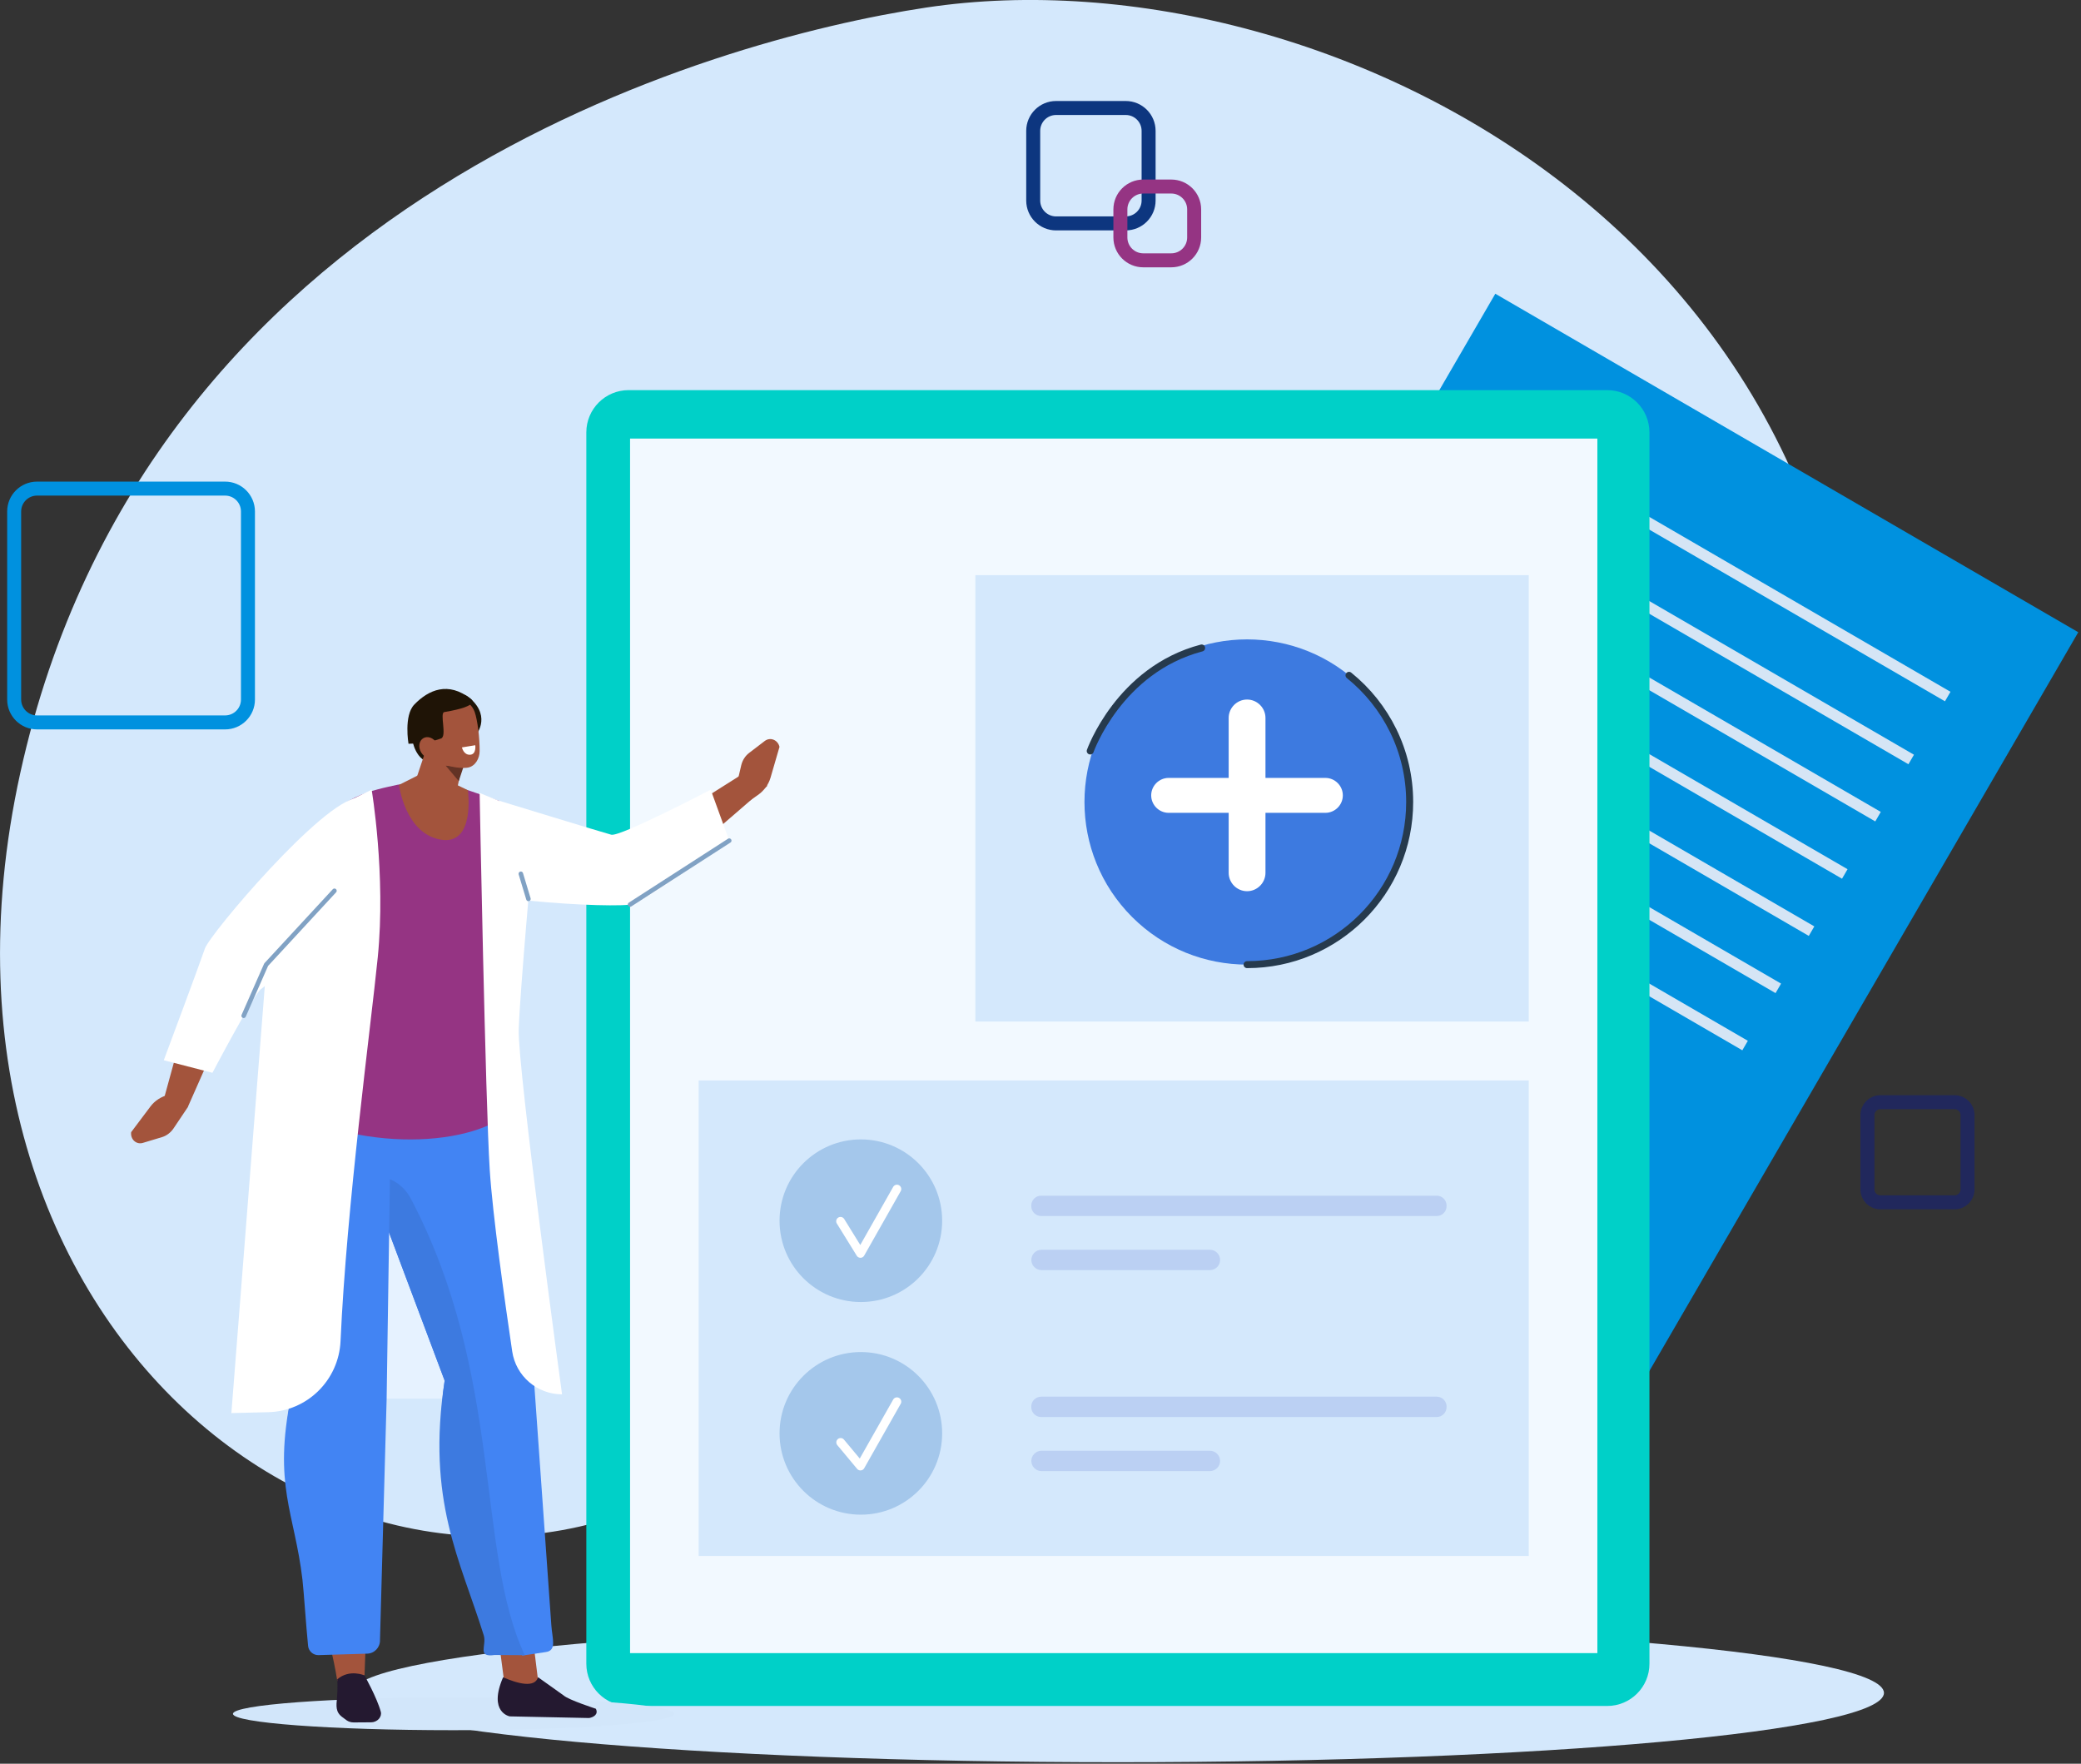
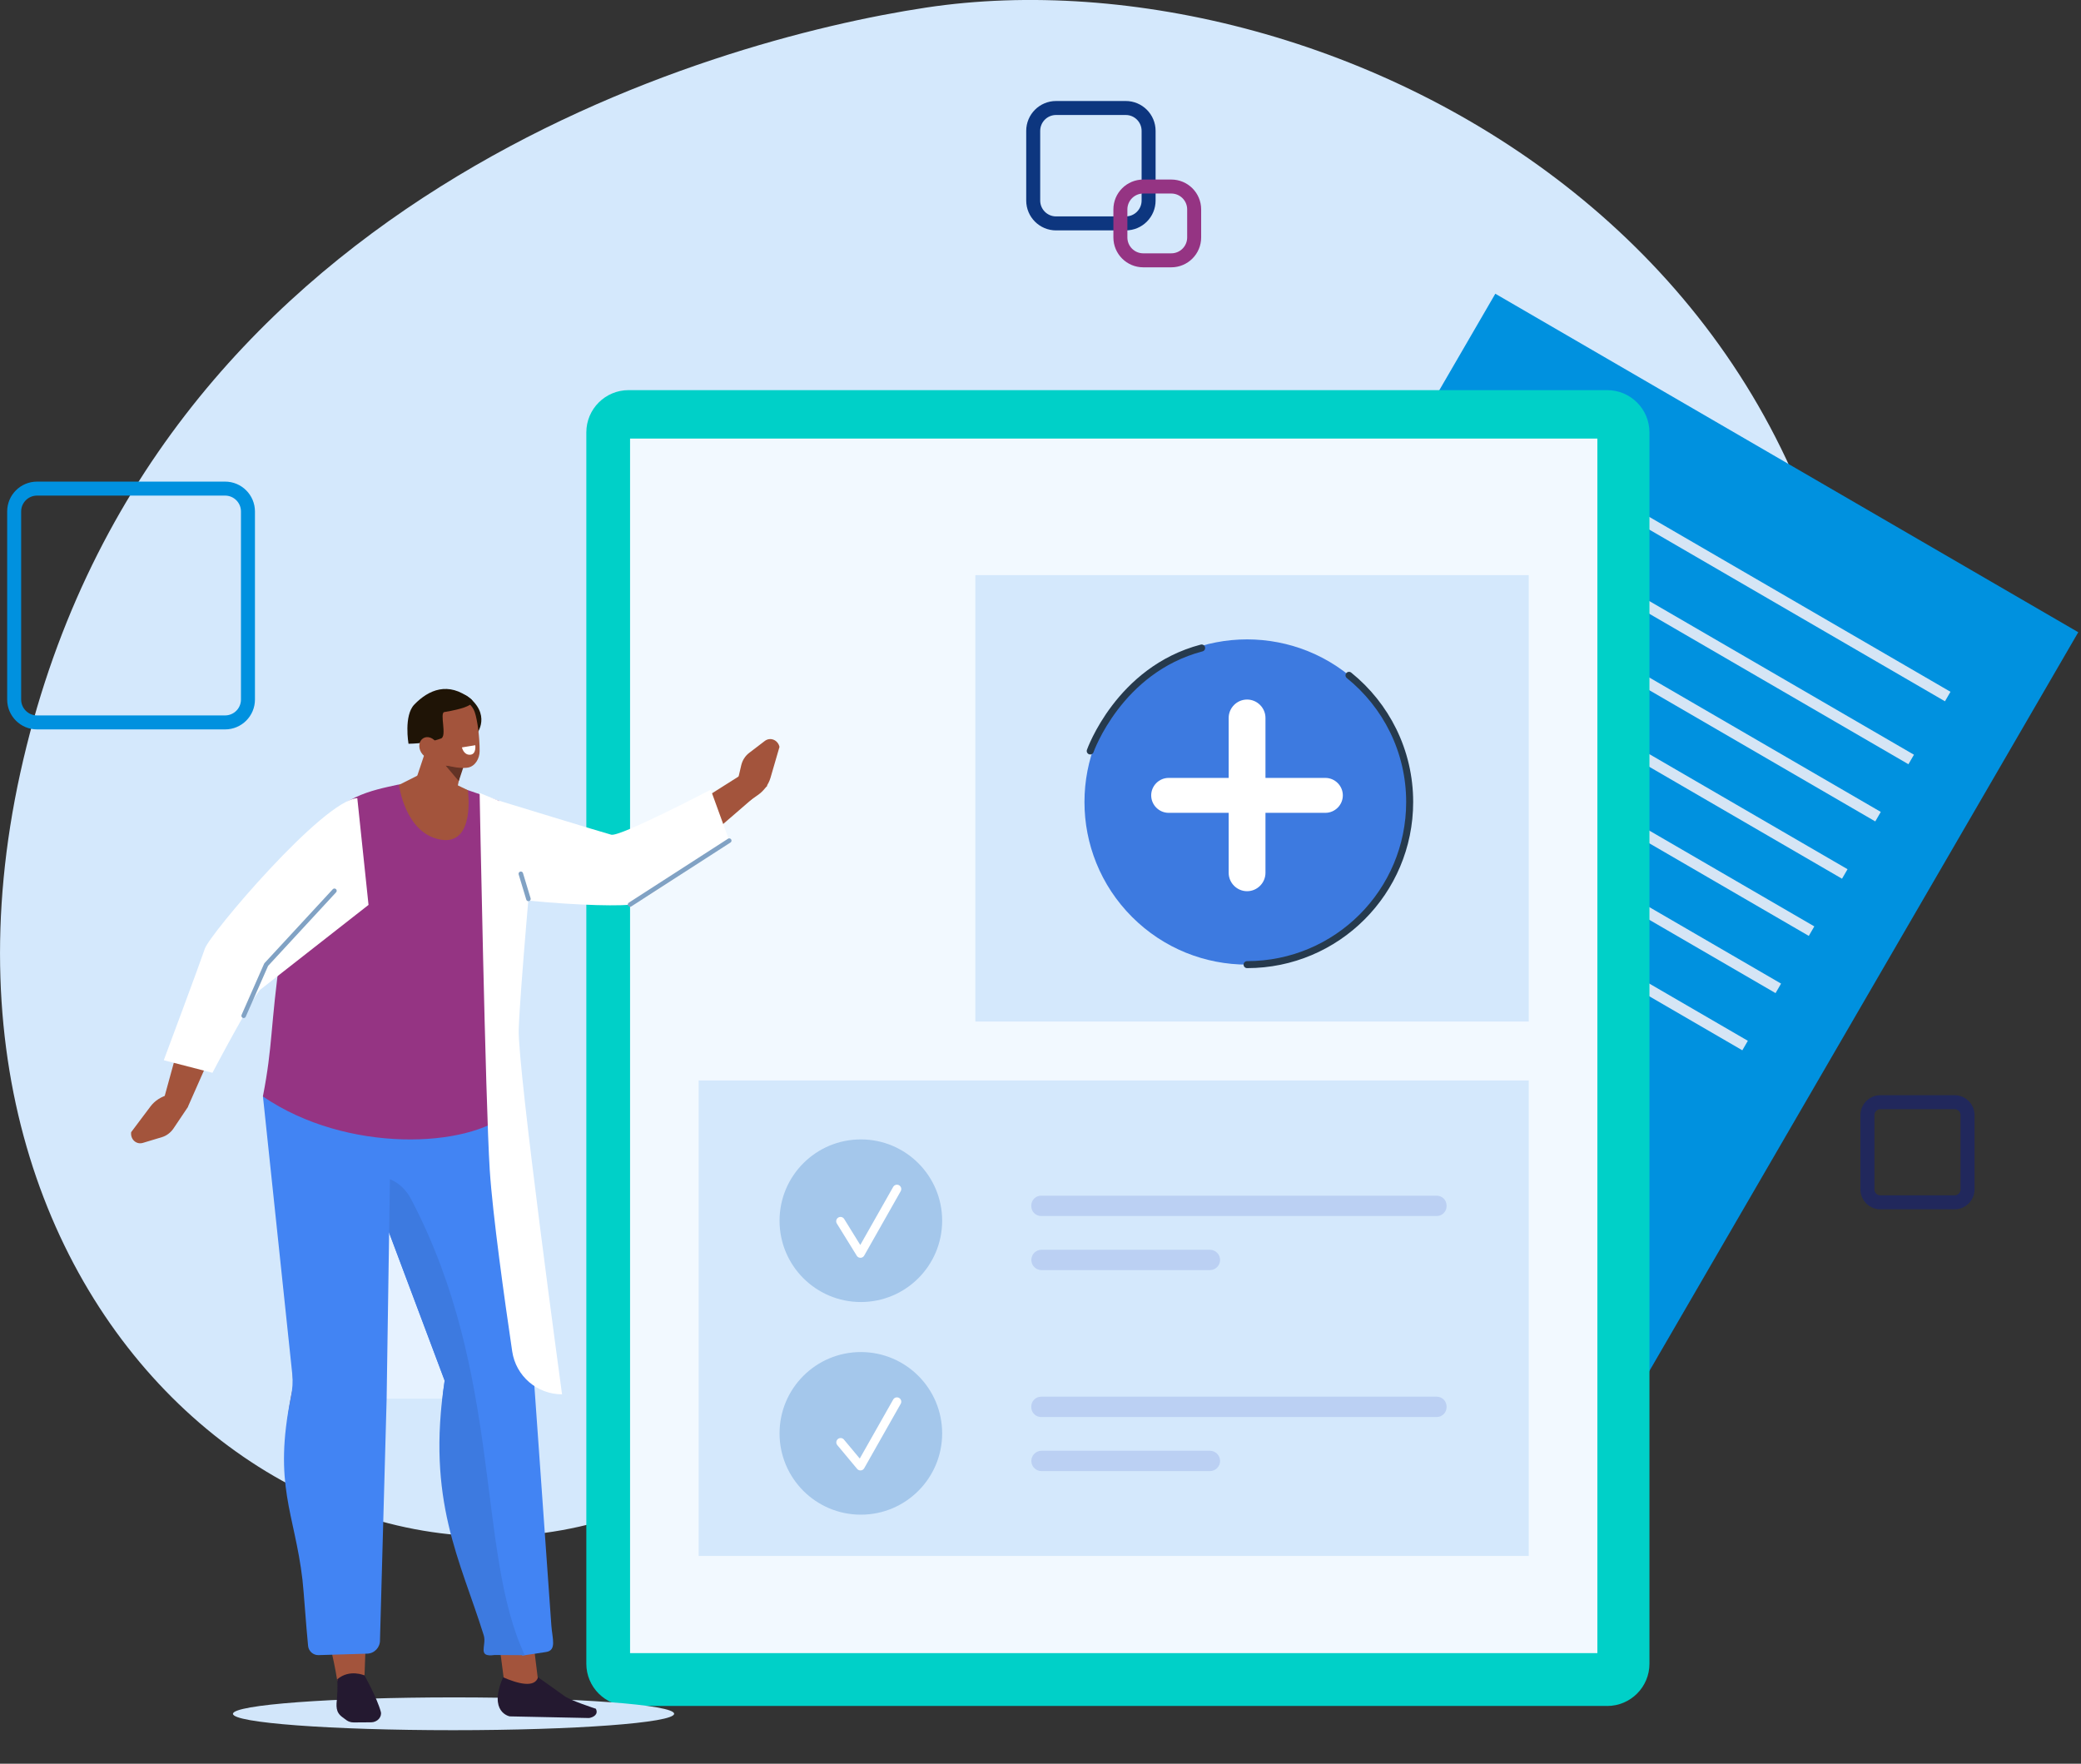
<svg xmlns="http://www.w3.org/2000/svg" width="354" height="300" viewBox="0 0 354 300" fill="none">
  <rect x="0" y="0" width="354" height="300" fill="#333333" stroke="none" />
  <g clip-path="url(#clip0_721_712)">
    <path fill-rule="evenodd" clip-rule="evenodd" d="M314.49 158.55C314.49 158.55 304.46 218.94 255.19 222.95C205.92 226.97 164.72 219.17 124.34 247.98C66 289.6 -18.08 229.36 3.45 131.48C24.98 33.62 121.1 6.79 157.53 1.29C226.51 -9.13 330.51 43.42 314.49 158.55Z" fill="#D4E8FC" />
    <path d="M353.535 107.541L254.369 49.963L171.349 192.95L270.516 250.527L353.535 107.541Z" fill="#0091DF" />
    <path d="M325.584 128.376L251.618 85.43L250.679 87.047L324.645 129.993L325.584 128.376Z" fill="#D5E5F5" />
    <path d="M331.797 117.671L257.831 74.725L256.892 76.342L330.859 119.288L331.797 117.671Z" fill="#D5E5F5" />
    <path d="M319.942 138.104L245.976 95.158L245.037 96.775L319.004 139.721L319.942 138.104Z" fill="#D5E5F5" />
    <path d="M314.286 147.85L240.319 104.904L239.38 106.521L313.347 149.467L314.286 147.85Z" fill="#D5E5F5" />
    <path d="M308.634 157.577L234.667 114.631L233.729 116.249L307.695 159.194L308.634 157.577Z" fill="#D5E5F5" />
    <path d="M302.979 167.308L229.012 124.363L228.073 125.98L302.04 168.926L302.979 167.308Z" fill="#D5E5F5" />
    <path d="M297.327 177.036L223.36 134.09L222.421 135.707L296.388 178.653L297.327 177.036Z" fill="#D5E5F5" />
    <path d="M83.31 195.99H55.66V237.91H83.31V195.99Z" fill="#E6F2FF" />
-     <path d="M190.17 299.75C262.138 299.75 320.48 294.471 320.48 287.96C320.48 281.449 262.138 276.17 190.17 276.17C118.202 276.17 59.86 281.449 59.86 287.96C59.86 294.471 118.202 299.75 190.17 299.75Z" fill="#D4E8FC" />
    <path d="M273.4 66.36H106.93C102.959 66.36 99.74 69.579 99.74 73.55V282.99C99.74 286.961 102.959 290.18 106.93 290.18H273.4C277.371 290.18 280.59 286.961 280.59 282.99V73.55C280.59 69.579 277.371 66.36 273.4 66.36Z" fill="#00D0C8" />
    <path d="M271.73 74.6H107.18V281.19H271.73V74.6Z" fill="#F2F9FF" />
    <path d="M260.06 97.83H165.92V173.76H260.06V97.83Z" fill="#D4E8FC" />
    <path d="M260.06 183.78H118.85V264.66H260.06V183.78Z" fill="#D4E8FC" />
    <path d="M231.698 155.976C242.5 145.175 242.5 127.661 231.698 116.859C220.896 106.057 203.382 106.057 192.581 116.859C181.779 127.661 181.779 145.175 192.581 155.976C203.382 166.778 220.896 166.778 231.698 155.976Z" fill="#3D7AE0" />
    <path d="M229.48 114.87C235.77 119.94 239.8 127.71 239.8 136.42C239.8 151.7 227.42 164.08 212.14 164.08" stroke="#263A4D" stroke-width="1.19" stroke-linecap="round" stroke-linejoin="round" />
    <path d="M185.46 127.74C185.46 127.74 190.33 113.92 204.41 110.22" stroke="#263A4D" stroke-width="1.19" stroke-linecap="round" stroke-linejoin="round" />
    <path d="M212.14 151.59C210.42 151.59 209.01 150.18 209.01 148.46V122.12C209.01 120.4 210.42 118.99 212.14 118.99C213.86 118.99 215.27 120.4 215.27 122.12V148.46C215.27 150.18 213.86 151.59 212.14 151.59Z" fill="white" />
    <path d="M195.83 135.29C195.83 133.66 197.17 132.32 198.8 132.32H225.46C227.09 132.32 228.43 133.66 228.43 135.29C228.43 136.92 227.09 138.26 225.46 138.26H198.8C197.17 138.26 195.83 136.92 195.83 135.29Z" fill="white" />
    <path d="M84.91 150.14L85.97 152.9" stroke="#877968" stroke-width="0.79" stroke-linecap="round" stroke-linejoin="round" />
    <path d="M146.44 221.47C138.8 221.47 132.61 215.28 132.61 207.64C132.61 200 138.8 193.81 146.44 193.81C154.08 193.81 160.27 200 160.27 207.64C160.27 215.28 154.08 221.47 146.44 221.47Z" fill="#A4C7EB" />
    <path d="M142.98 207.73L146.37 213.21L152.58 202.25" stroke="white" stroke-width="1.47" stroke-linecap="round" stroke-linejoin="round" />
    <path d="M146.44 257.64C138.8 257.64 132.61 251.45 132.61 243.81C132.61 236.17 138.8 229.98 146.44 229.98C154.08 229.98 160.27 236.17 160.27 243.81C160.27 251.45 154.08 257.64 146.44 257.64Z" fill="#A4C7EB" />
    <path d="M143 245.34L146.37 249.38L152.58 238.42" stroke="white" stroke-width="1.47" stroke-linecap="round" stroke-linejoin="round" />
    <path fill-rule="evenodd" clip-rule="evenodd" d="M101.92 147.51C104.24 150.65 108.12 151.82 112.38 149.36L130.55 133.65L126.27 131.68L111 141.34L101.93 147.5L101.92 147.51Z" fill="#A3543C" />
    <path d="M125.1 134.43L126.09 130.18C126.29 129.33 126.76 128.59 127.42 128.08L130.09 126.04C131.02 125.33 132.32 125.84 132.6 127.04L131.07 132.3C130.73 133.46 129.96 134.51 128.91 135.24L127.15 136.45L125.09 134.43H125.1Z" fill="#A3543C" />
    <path fill-rule="evenodd" clip-rule="evenodd" d="M71.57 148.72C75.38 153.12 105.16 154.61 107.66 153.77C110.47 152.82 124.05 142.99 124.05 142.99L120.9 134.32C120.9 134.32 105.49 142.38 103.98 141.98C102.47 141.58 84.84 136.18 84.84 136.18L71.57 148.73V148.72Z" fill="white" />
    <path fill-rule="evenodd" clip-rule="evenodd" d="M114.68 291.51C114.63 293.05 97.8 294.3 77.07 294.3C56.34 294.3 39.59 293.05 39.63 291.51C39.67 289.97 56.51 288.72 77.24 288.72C97.97 288.72 114.72 289.97 114.68 291.51Z" fill="#D2E6FA" />
    <path fill-rule="evenodd" clip-rule="evenodd" d="M85.73 285.78C88.71 289.14 90.88 289.99 91.59 286.3L90.7 279.12L84.87 279.2L85.73 285.77V285.78Z" fill="#A3543C" />
    <path fill-rule="evenodd" clip-rule="evenodd" d="M72.91 177.46C83.46 189.41 83.69 182.17 83.69 182.17C83.69 182.17 90.51 227.29 90.41 228.79L93.79 276.48C93.95 278.73 94.76 280.76 92.83 281.01L88.84 281.61C85.01 267.51 72.27 256.9 75.64 234.84L62.69 200.35C47.18 174.72 72.91 177.46 72.91 177.46Z" fill="#4284F3" />
    <path fill-rule="evenodd" clip-rule="evenodd" d="M89.27 281.54L84.13 281.51C81.07 281.95 82.83 279.9 82.29 278.16C78.28 265.29 72.52 255.26 75.64 234.84L62.69 200.35C65.73 199.6 68.5 201.25 69.91 203.93C85.66 233.9 80.94 263.86 89.27 281.54Z" fill="#3D7AE0" />
    <path fill-rule="evenodd" clip-rule="evenodd" d="M64.26 181.82L63.71 237.86L62.01 284.99L57.38 285.94C54.72 268.96 45.23 256.25 49.89 235.69L48.08 197.43L55.49 183.67L64.26 181.82Z" fill="#A3543C" />
-     <path fill-rule="evenodd" clip-rule="evenodd" d="M66.6 182.6L65.77 237.99L64.64 278.98C64.67 280.21 63.7 281.24 62.48 281.28L54.18 281.53C53.29 281.56 52.5 280.86 52.41 279.97C52.05 276.36 51.69 270.8 51.45 268.69C50.12 257.32 46.42 252.65 49.51 237.51C49.76 236.29 49.84 235.02 49.72 233.75L44.73 186.5L55.5 183.68L66.6 182.61V182.6Z" fill="#4284F3" />
+     <path fill-rule="evenodd" clip-rule="evenodd" d="M66.6 182.6L65.77 237.99L64.64 278.98C64.67 280.21 63.7 281.24 62.48 281.28L54.18 281.53C53.29 281.56 52.5 280.86 52.41 279.97C52.05 276.36 51.69 270.8 51.45 268.69C50.12 257.32 46.42 252.65 49.51 237.51C49.76 236.29 49.84 235.02 49.72 233.75L44.73 186.5L55.5 183.68V182.6Z" fill="#4284F3" />
    <path fill-rule="evenodd" clip-rule="evenodd" d="M62.01 284.99C62.01 284.99 64.13 288.77 64.78 291.17C64.89 291.58 64.76 292.03 64.44 292.39C64.12 292.74 63.63 292.96 63.15 292.96C62.1 292.96 60.91 292.97 60.17 292.98C59.71 292.98 59.28 292.85 58.94 292.6C58.74 292.45 58.49 292.27 58.24 292.08C57.07 291.22 57.19 290.21 57.33 288.78C57.47 287.31 57.38 285.64 57.38 285.64C59.48 283.84 62.02 284.99 62.02 284.99H62.01Z" fill="#241930" />
    <path fill-rule="evenodd" clip-rule="evenodd" d="M91.53 285.29L95.88 288.39C96.74 289.16 101.36 290.65 101.36 290.65C101.84 291.6 100.97 292.1 100.22 292.23L86.72 291.95C86.72 291.95 82.99 291.3 85.58 285.3C88.07 286.38 90.95 287.16 91.53 285.3V285.29Z" fill="#241930" />
    <path fill-rule="evenodd" clip-rule="evenodd" d="M84.88 136.22L79.59 134.4L72.01 132.86L67.64 133.48C63.44 134.4 57.06 135.57 54.72 141.53L50.97 149.54C49.76 153.07 48.26 158.32 47.74 162.01C45.94 174.85 46.43 177.76 44.72 186.5C59 196.26 79.73 195.27 86.49 189.29C81.47 163.23 89.38 150.84 84.87 136.23L84.88 136.22Z" fill="#953483" />
    <path d="M79.59 134.4C79.59 134.4 80.93 143.91 74.91 142.81C68.89 141.72 67.87 133.51 67.87 133.51L72.68 131.09L79.59 134.41V134.4Z" fill="#A3543C" />
    <path fill-rule="evenodd" clip-rule="evenodd" d="M80.86 125.17C80.86 125.17 83.64 122.09 80.06 118.86C76.47 115.62 75.98 123.33 76.1 123.42C76.22 123.52 80.86 125.17 80.86 125.17Z" fill="#1F1406" />
-     <path fill-rule="evenodd" clip-rule="evenodd" d="M70.11 125.73C70.11 125.73 70.63 129.68 73.61 129.73C76.59 129.78 76.53 121.2 76.53 121.2L70.11 125.72V125.73Z" fill="#1F1406" />
    <path fill-rule="evenodd" clip-rule="evenodd" d="M79.09 127.8C79.09 127.8 78.21 132.01 77.49 135.5C77.3 136.43 76.56 137.16 75.55 137.41C74.55 137.66 73.44 137.41 72.64 136.72C72.38 136.5 72.13 136.28 71.89 136.08C70.8 135.15 70.38 133.77 70.79 132.53C71.85 129.37 73.77 123.61 73.77 123.61L79.09 127.8Z" fill="#A3543C" />
    <path fill-rule="evenodd" clip-rule="evenodd" d="M78.81 130.54L78.04 132.86L75.82 130.24L78.81 130.54Z" fill="#633325" />
    <path fill-rule="evenodd" clip-rule="evenodd" d="M72.05 122.8C71.81 121.56 72.61 120.37 73.83 120.12C75.14 119.86 76.78 119.54 78.09 119.28C79.31 119.04 80.31 119.9 80.74 121.08C81.24 122.48 81.6 125.51 81.59 127.75C81.59 129.01 80.85 130.32 79.63 130.56C78.32 130.82 74.17 130.33 73.34 128.04C72.71 126.3 72.41 124.61 72.06 122.79L72.05 122.8Z" fill="#A3543C" />
    <path fill-rule="evenodd" clip-rule="evenodd" d="M69.49 126.51C69.49 126.51 68.66 121.71 70.48 119.84C72.91 117.32 76.26 115.87 80.05 118.86C80.05 118.86 82.14 120.03 75.58 121.12C74.75 121.26 76.08 125.23 75.03 125.61C73.62 126.13 71.81 126.47 69.49 126.51Z" fill="#1F1406" />
    <path fill-rule="evenodd" clip-rule="evenodd" d="M71.64 127.98C72.17 128.87 73.18 129.23 73.91 128.79C74.64 128.35 74.8 127.27 74.27 126.38C73.74 125.49 72.73 125.13 72 125.57C71.27 126.01 71.11 127.09 71.64 127.98Z" fill="#A3543C" />
    <path fill-rule="evenodd" clip-rule="evenodd" d="M43.37 161.63C39.69 160.31 35.82 161.5 33.65 165.91L27.29 189.07L31.94 188.32L39.25 171.79L43.36 161.62L43.37 161.63Z" fill="#A3543C" />
    <path d="M31.95 188.32L29.52 191.94C29.03 192.66 28.33 193.19 27.53 193.43L24.31 194.4C23.19 194.74 22.16 193.8 22.31 192.58L25.6 188.2C26.33 187.23 27.42 186.52 28.66 186.22L30.73 185.71L31.94 188.33L31.95 188.32Z" fill="#A3543C" />
    <path fill-rule="evenodd" clip-rule="evenodd" d="M60.78 135.76C54.97 136.12 35.69 158.86 34.85 161.36C33.9 164.17 27.86 180.34 27.86 180.34L36.14 182.48C36.14 182.48 43.11 169.23 44.35 168.28C45.58 167.33 62.69 153.92 62.69 153.92L60.78 135.76Z" fill="white" />
-     <path fill-rule="evenodd" clip-rule="evenodd" d="M63.22 134.31C63.22 134.31 65.67 148.81 64.26 162.85C63.07 174.7 58.96 205.08 57.93 228.11C57.63 234.76 52.27 240.05 45.62 240.21L39.36 240.36L45.27 164.88L59.38 136.21L63.21 134.33L63.22 134.31Z" fill="white" />
    <path fill-rule="evenodd" clip-rule="evenodd" d="M81.59 134.89C81.59 134.89 82.58 187.62 83.31 199C83.8 206.6 85.83 221.09 87.13 229.86C87.75 234.06 91.36 237.17 95.61 237.17C95.61 237.17 88.03 181.64 88.24 175.09C88.45 168.54 90.66 144.15 90.66 144.15L84.89 136.22L81.6 134.89H81.59Z" fill="white" />
    <path d="M88.6 148.63L89.89 152.9" stroke="#81A2C4" stroke-width="0.77" stroke-linecap="round" stroke-linejoin="round" />
    <path d="M107.18 153.86L124.05 142.99" stroke="#81A2C4" stroke-width="0.77" stroke-linecap="round" stroke-linejoin="round" />
    <path d="M41.45 172.78L45.28 164.08L56.89 151.52" stroke="#81A2C4" stroke-width="0.77" stroke-linecap="round" stroke-linejoin="round" />
    <path d="M244.4 203.38H177.11C176.182 203.38 175.43 204.132 175.43 205.06V205.16C175.43 206.088 176.182 206.84 177.11 206.84H244.4C245.328 206.84 246.08 206.088 246.08 205.16V205.06C246.08 204.132 245.328 203.38 244.4 203.38Z" fill="#BBD0F3" />
    <path d="M205.82 216.04H177.17C176.22 216.04 175.44 215.26 175.44 214.31C175.44 213.36 176.22 212.58 177.17 212.58H205.82C206.77 212.58 207.55 213.36 207.55 214.31C207.55 215.26 206.77 216.04 205.82 216.04Z" fill="#BBD0F3" />
    <path d="M244.4 237.57H177.11C176.182 237.57 175.43 238.322 175.43 239.25V239.35C175.43 240.278 176.182 241.03 177.11 241.03H244.4C245.328 241.03 246.08 240.278 246.08 239.35V239.25C246.08 238.322 245.328 237.57 244.4 237.57Z" fill="#BBD0F3" />
    <path d="M205.82 250.23H177.17C176.22 250.23 175.44 249.45 175.44 248.5C175.44 247.55 176.22 246.77 177.17 246.77H205.82C206.77 246.77 207.55 247.55 207.55 248.5C207.55 249.45 206.77 250.23 205.82 250.23Z" fill="#BBD0F3" />
    <path fill-rule="evenodd" clip-rule="evenodd" d="M78.58 127.13L80.85 126.76C80.85 126.76 81.07 128.33 79.96 128.38C78.85 128.43 78.58 127.13 78.58 127.13Z" fill="white" />
    <path d="M332.51 187.48H319.86C318.65 187.48 317.67 188.46 317.67 189.67V202.32C317.67 203.53 318.65 204.51 319.86 204.51H332.51C333.719 204.51 334.7 203.53 334.7 202.32V189.67C334.7 188.46 333.719 187.48 332.51 187.48Z" stroke="#21285C" stroke-width="2.38" stroke-linecap="round" stroke-linejoin="round" />
    <path d="M191.5 18.37H179.65C177.501 18.37 175.76 20.112 175.76 22.26V34.11C175.76 36.258 177.501 38 179.65 38H191.5C193.648 38 195.39 36.258 195.39 34.11V22.26C195.39 20.112 193.648 18.37 191.5 18.37Z" stroke="#0D367F" stroke-width="2.38" stroke-linecap="round" stroke-linejoin="round" />
    <path d="M199.25 31.73H194.48C192.331 31.73 190.59 33.472 190.59 35.62V40.39C190.59 42.538 192.331 44.28 194.48 44.28H199.25C201.398 44.28 203.14 42.538 203.14 40.39V35.62C203.14 33.472 201.398 31.73 199.25 31.73Z" stroke="#953483" stroke-width="2.38" stroke-linecap="round" stroke-linejoin="round" />
    <path d="M38.29 83.11H6.3C4.152 83.11 2.41 84.852 2.41 87V118.99C2.41 121.138 4.152 122.88 6.3 122.88H38.29C40.438 122.88 42.18 121.138 42.18 118.99V87C42.18 84.852 40.438 83.11 38.29 83.11Z" stroke="#0091DF" stroke-width="2.38" stroke-linecap="round" stroke-linejoin="round" />
  </g>
  <defs>
    <clipPath id="clip0_721_712">
      <rect width="353.56" height="299.76" fill="white" />
    </clipPath>
  </defs>
</svg>